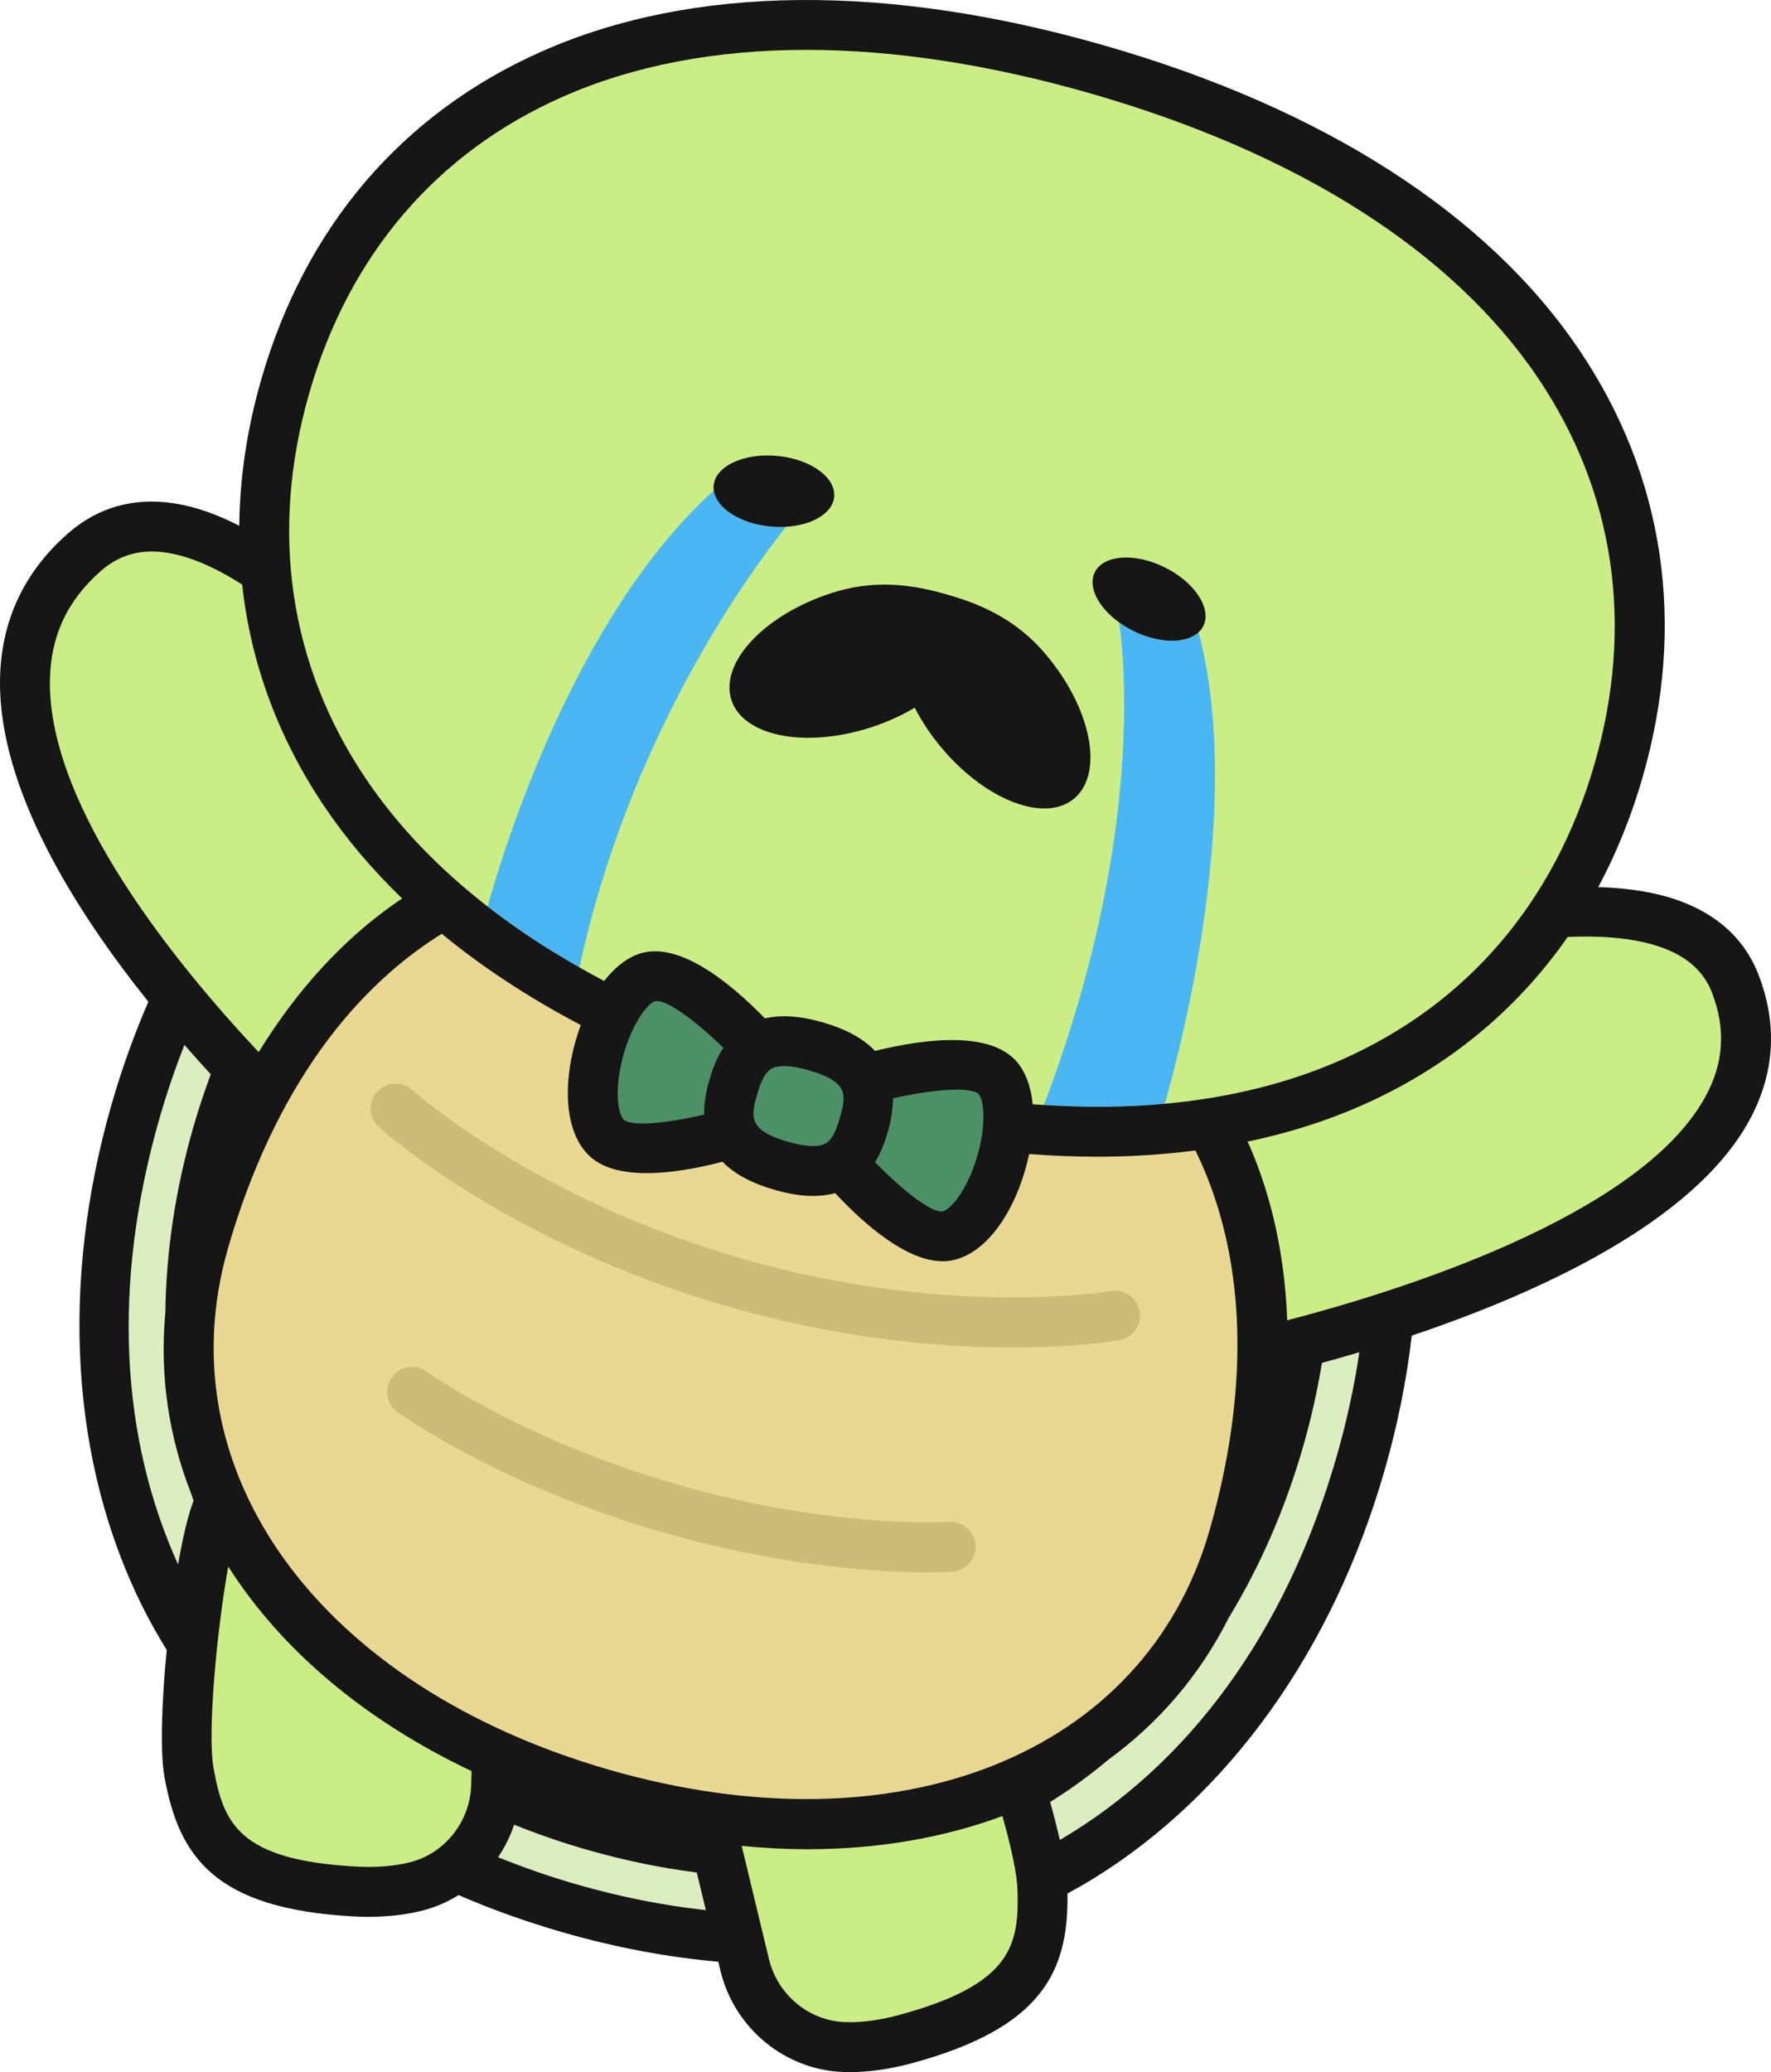
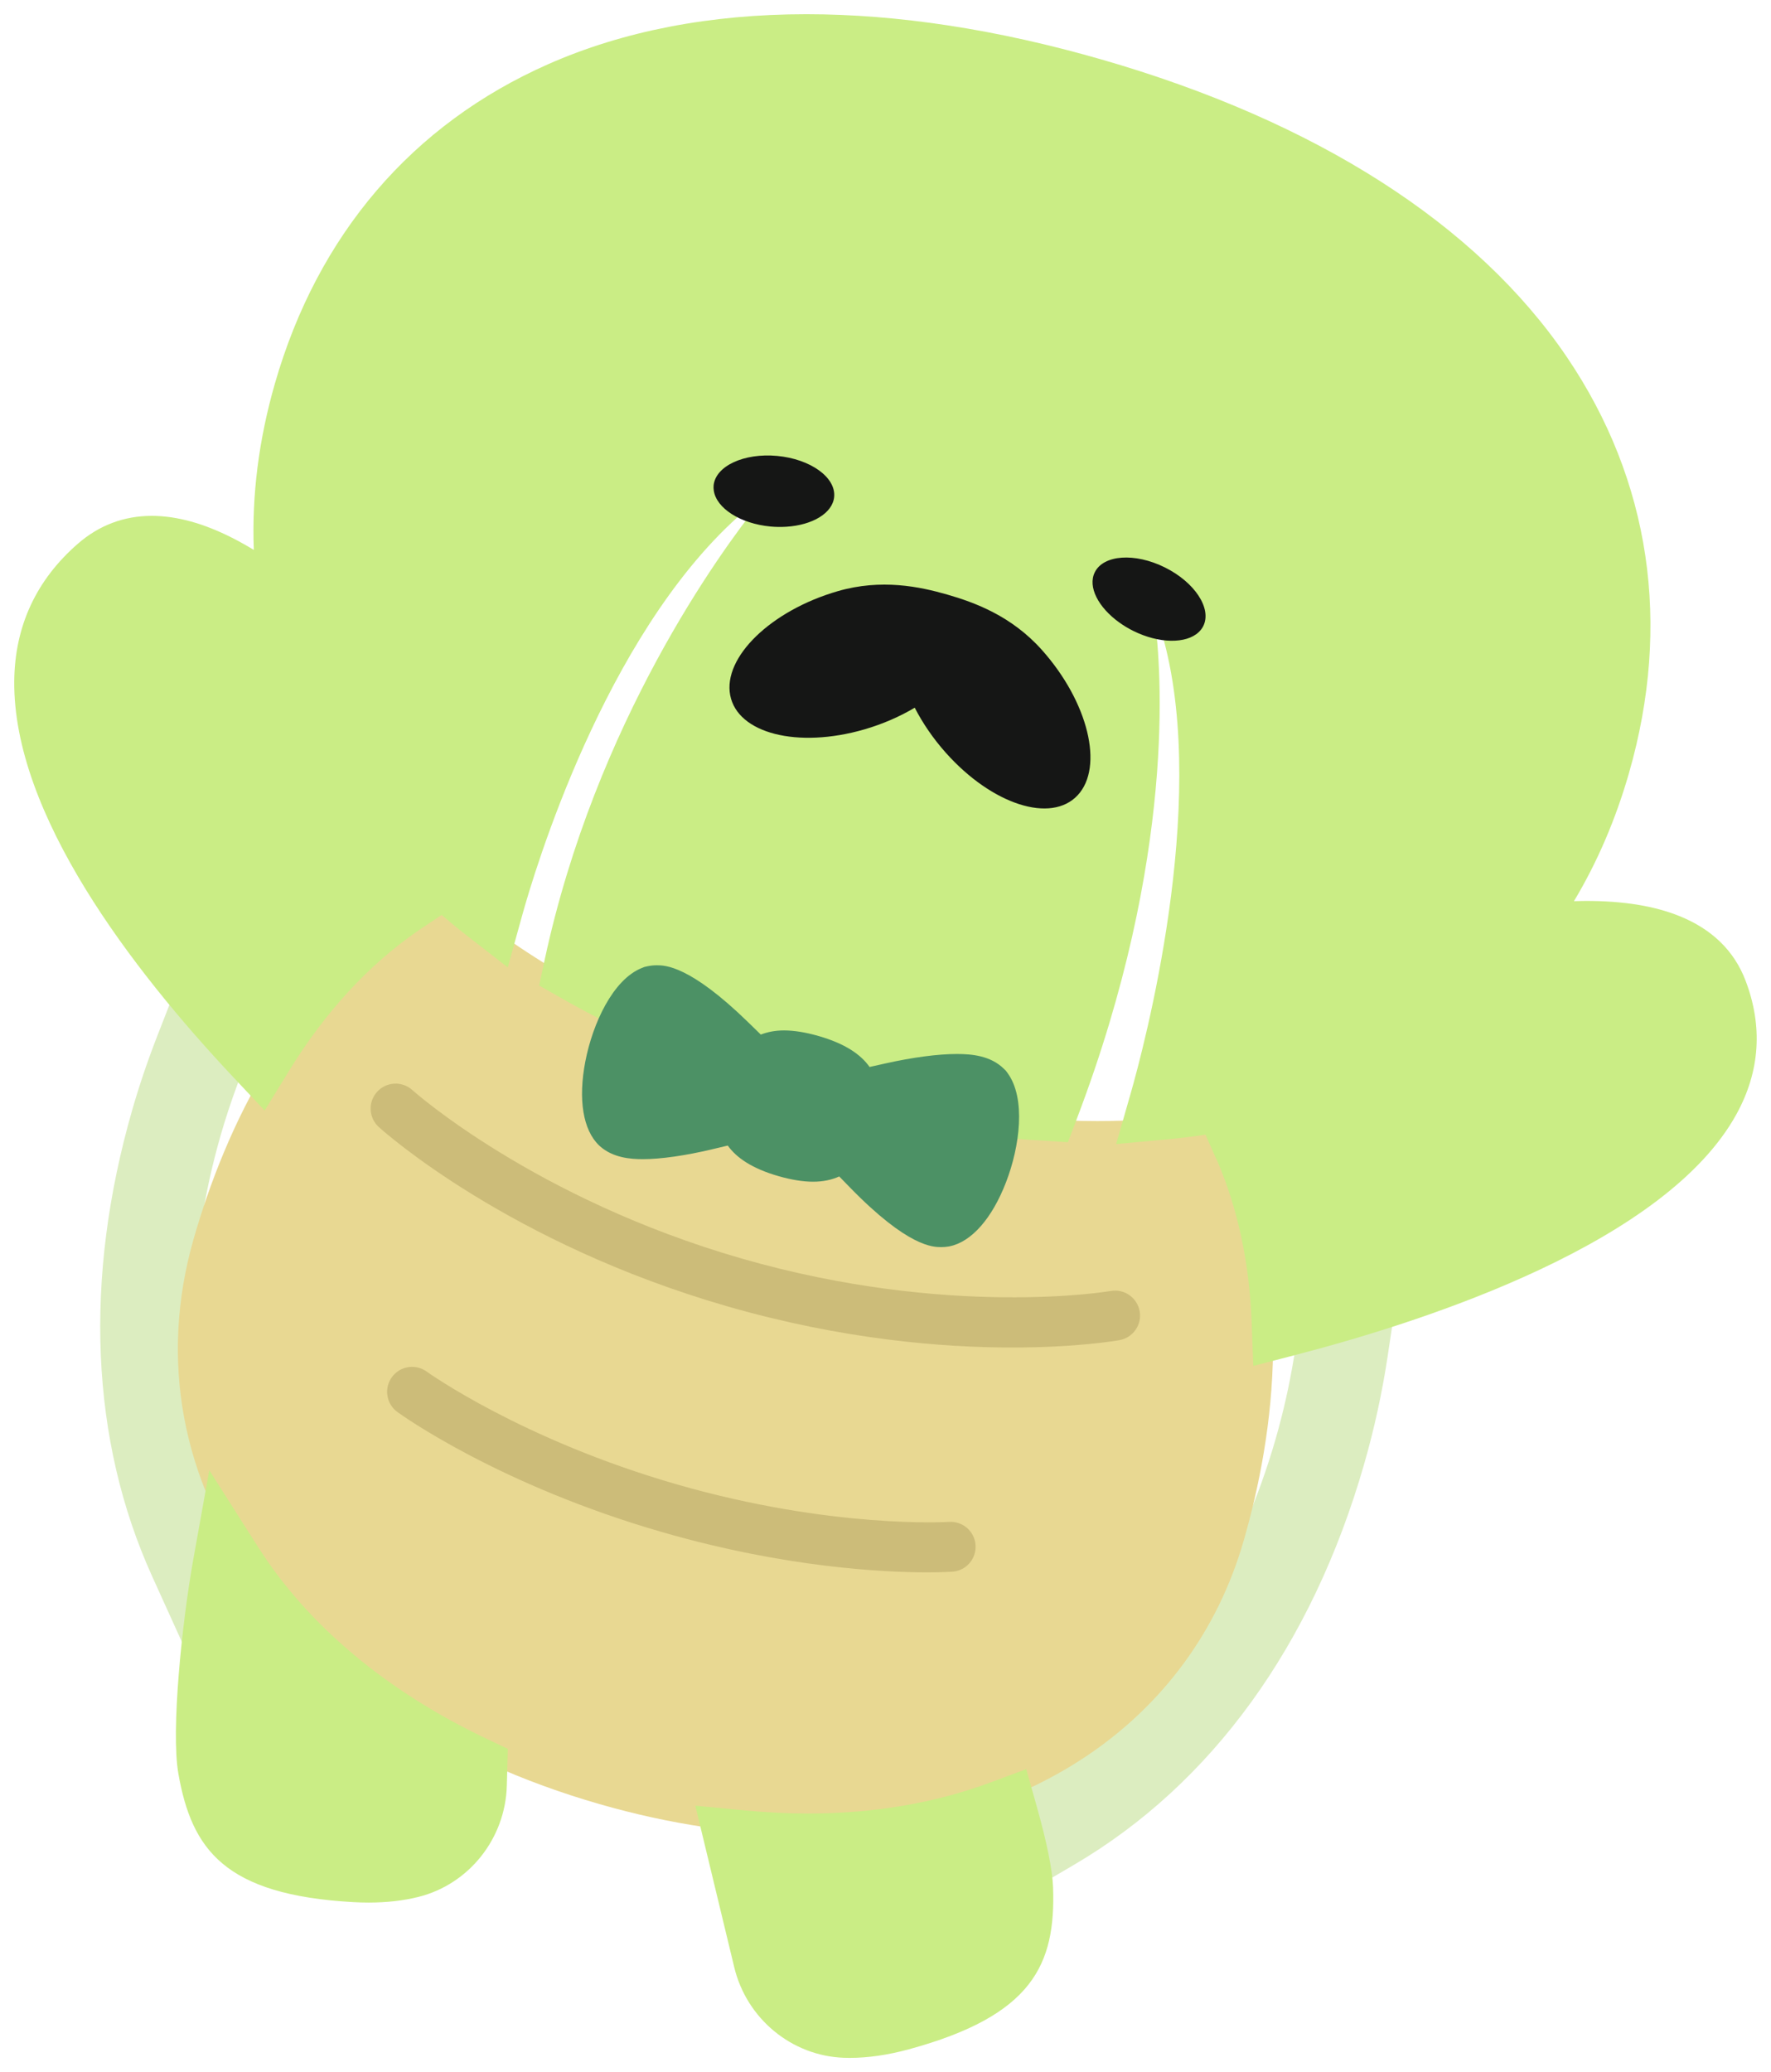
<svg xmlns="http://www.w3.org/2000/svg" id="Layer_1" width="100%" height="100%" version="1.1" viewBox="0 0 248.437 290.59" preserveAspectRatio="none">
  <g id="svg0" fill="#dcedc0">
    <path d="M189.554,185.796c-1.83.546-3.562,1.038-5.163,1.475l-2.478.676-.418,2.533c-.626,3.805-1.483,7.609-2.547,11.309-2.38,8.272-5.74,16.007-9.987,22.988l-.084.138-.073.145c-3.713,7.387-8.983,13.603-15.667,18.474l-.111.081-.105.089c-2.479,2.083-5.074,3.968-7.712,5.604l-2.552,1.581.806,2.892c.52,1.865.961,3.596,1.312,5.144l1.209,5.337,4.719-2.771c19.291-11.333,33.348-30.743,40.649-56.133,1.431-4.972,2.541-10.062,3.303-15.132l.935-6.228-6.034,1.801Z" />
    <path d="M28.882,143.898l-4.338-4.971-2.401,6.145c-1.385,3.543-2.595,7.104-3.595,10.585-6.82,23.712-5.855,46.324,2.791,65.392l5.356,11.814,2.227-12.779c.868-4.982,1.598-7.249,1.955-8.156l.53-1.347-.454-1.374-.38-1.124-.049-.123c-2.967-7.559-4.091-15.477-3.344-23.533l.016-.16.002-.16c.102-8.208,1.364-16.579,3.753-24.884.671-2.334,1.467-4.749,2.367-7.178l.852-2.298-1.66-1.802c-1.208-1.311-2.429-2.673-3.628-4.047Z" />
-     <path d="M98.247,258.626c-4.909-.624-9.915-1.663-14.878-3.089-3.232-.931-6.516-2.062-9.759-3.361l-3.933-1.576-1.348,4.017c-.435,1.293-1.028,2.5-1.768,3.586l-2.786,4.101,4.596,1.857c3.774,1.525,7.605,2.85,11.386,3.938,6.315,1.816,12.648,3.079,18.824,3.753l5.655.616-3.252-13.493-2.738-.348Z" />
  </g>
  <path id="svg1" d="M172.189,159.148l-1.574-3.227-3.56.459c-4.298.555-8.708.836-13.109.836-2.935,0-6.028-.123-9.193-.365l-4.368-.335-.905,4.286c-.285,1.351-.687,2.711-1.159,3.935-1.837,4.749-4.215,6.793-5.694,7.101-.114.024-.245.036-.389.036-1.92,0-5.932-2.094-11.435-7.969l-2.07-2.21-2.917.811c-.51.142-1.095.213-1.74.213-1.151,0-2.514-.225-4.052-.667-2.348-.676-4.054-1.552-5.07-2.604l-2.027-2.1-2.825.733c-3.671.954-6.823,1.438-9.368,1.438-2.203,0-3.932-.396-4.625-1.062-1.089-1.045-2.017-4.038-1.05-9.038.248-1.285.631-2.651,1.107-3.949l1.508-4.111-3.877-2.036c-6.935-3.645-13.209-7.759-18.646-12.23l-2.773-2.279-3.046,1.897c-18.772,11.696-27.845,31.993-32.151,46.962-9.846,34.238,13.562,66.86,56.922,79.331,9.913,2.851,19.674,4.297,29.013,4.297h.007c30.515,0,54.025-15.813,61.35-41.268,4.309-14.982,7.411-37.014-2.28-56.884Z" fill="#e8d892" />
  <g id="svg2" fill="#ccbc79">
    <path d="M159.87,183.883c-.337-1.901-2.145-3.171-4.056-2.836-.221.039-22.631,3.827-51.732-4.541-29.104-8.37-46.072-23.485-46.237-23.635-1.432-1.298-3.645-1.191-4.944.241-1.298,1.432-1.19,3.646.241,4.944.73.662,18.245,16.329,49.005,25.176,16.038,4.612,30.007,5.741,39.845,5.741,9.032,0,14.585-.952,15.049-1.035,1.902-.339,3.167-2.154,2.83-4.056Z" />
    <path d="M133.122,213.423c-.163.011-16.383,1.012-38.149-5.248-21.767-6.261-34.979-15.728-35.107-15.82-1.56-1.135-3.75-.793-4.89.771-1.138,1.562-.793,3.752.771,4.89.571.415,14.258,10.263,37.291,16.887,17.132,4.928,30.826,5.598,37.012,5.598,2.132,0,3.373-.08,3.554-.093,1.927-.133,3.379-1.802,3.248-3.729s-1.794-3.373-3.729-3.254Z" />
  </g>
  <g id="svg3" fill="#caed85">
    <path d="M36.236,217l-6.88-10.817-2.261,12.619c-1.553,8.672-3.137,23.903-2.07,29.948,1.878,10.628,6.492,16.98,24.52,18,.741.042,1.465.062,2.171.062,2.529,0,4.88-.268,6.984-.795,7.098-1.774,12.196-8.189,12.397-15.601l.141-5.162-2.945-1.396c-14.025-6.649-25.11-15.938-32.057-26.859Z" />
    <path d="M145.434,253.322l-1.47-5.223-5.085,1.89c-7.753,2.88-16.365,4.341-25.598,4.341-2.743,0-5.691-.148-8.762-.441l-6.978-.665,5.462,22.667c1.736,7.207,8.056,12.424,15.369,12.686.278.01.561.015.845.015,2.554,0,5.333-.403,8.265-1.2,17.422-4.74,20.615-11.913,20.243-22.699-.084-2.435-.854-6.26-2.292-11.369Z" />
    <path d="M244.847,137.471c-1.587-4.146-4.709-7.178-9.281-9.014-3.546-1.422-7.832-2.113-13.103-2.113-.544,0-1.111.022-1.67.037,3.253-5.424,5.841-11.427,7.719-17.958,6.005-20.881,3.002-41.045-8.685-58.312-12.636-18.671-35.237-33.12-65.359-41.784-14.615-4.203-28.525-6.334-41.345-6.334-13.5,0-25.688,2.358-36.225,7.011-19.075,8.421-32.332,23.909-38.337,44.789-2.277,7.918-3.252,15.731-2.957,23.324-4.165-2.524-7.955-4.028-11.545-4.563-.94-.139-1.87-.21-2.762-.21-3.904,0-7.395,1.314-10.376,3.908-5.846,5.085-8.848,11.566-8.922,19.264-.177,18.7,16.567,40.479,30.646,55.458l4.48,4.766,3.424-5.573c5.054-8.228,11.124-14.825,18.047-19.611l3.354-2.245c1.1.938,2.221,1.867,3.385,2.772l5.896,4.585,1.992-7.198c1.766-6.378,11.521-39.052,30.257-55.959l1.979-1.785-.21-1.462c.494-.189,1.299-.39,2.425-.39.289,0,.585.014.883.042.103.009.202.021.301.032l-1.11.066-1.389,1.742c-5.21,6.536-22.766,30.46-29.957,63.86l-.773,3.59,3.193,1.812c1.039.59,2.281,1.286,3.61,1.984l3.718,1.951,2.564-3.325c.815-1.057,1.662-1.783,2.45-2.1.204-.083.438-.123.717-.123.97,0,4.688.57,11.845,7.902l1.969,2.017,2.744-.64c.473-.109,1.002-.166,1.573-.166,1.144,0,2.489.221,4.003.657,2.368.681,4.084,1.569,5.1,2.642l1.999,2.11,2.823-.693c3.731-.916,6.964-1.381,9.609-1.381,2.729,0,4.741.528,5.384,1.412.499.688.831,1.753.96,3.081l.405,4.178,4.186.324c.354.027.704.047,1.055.065l.584.033,3.688.239,1.312-3.454c13.894-36.596,11.817-62.91,10.85-70.104l-.287-2.14-.827-.593c.108.049.216.1.323.152,1.255.622,2.08,1.356,2.537,1.907l-1.179,1.099.768,2.896c6.165,23.252-2.846,56.945-4.715,63.464l-2.015,7.026,7.279-.67c1.78-.164,3.525-.388,5.252-.642l1.33,2.999c.074.168.153.334.233.498l.092.192c2.883,6.713,4.503,14.292,4.814,22.526l.234,6.215,6.02-1.564c18.839-4.896,51.916-15.795,61.778-33.771,3.289-5.996,3.706-12.306,1.24-18.754ZM118.903,87.71c1.685-.488,3.374-.726,5.164-.726,2.888,0,5.491.642,7.435,1.2,3.535,1.018,7.597,2.561,10.927,6.291,5.657,6.34,6.14,12.514,5.089,13.64-.213.228-.729.262-1.017.262-2.294,0-6.301-1.895-10.077-6.126-1.461-1.638-2.692-3.419-3.659-5.296l-2.431-4.715-4.563,2.705c-1.815,1.076-3.804,1.931-5.91,2.541-2.207.641-4.44.979-6.458.979-3.972,0-5.934-1.261-6.058-1.902-.292-1.513,3.397-6.487,11.559-8.853Z" />
  </g>
  <g id="svg4" fill="#4ab7f4">
-     <path d="M108.097,73.839c-4.267-.399-7.614-2.581-7.965-5.041-19.608,17.695-29.641,50.804-31.726,58.337,3.916,3.046,8.222,5.892,12.884,8.534,6.914-32.113,23.554-54.99,28.979-61.797-.699.042-1.425.037-2.172-.033Z" />
-     <path d="M168.136,88.67c-1.744,1.621-5.518,1.611-9.153-.189-.712-.353-1.369-.754-1.969-1.185.988,7.349,2.829,32.373-10.569,67.663,5.887.378,11.553.331,16.951-.165,2.408-8.399,11.149-41.957,4.741-66.123Z" />
-   </g>
+     </g>
  <path id="svg5" d="M141.358,150.503l-.247-.339-.299-.293c-1.863-1.827-4.499-2.062-6.587-2.062-2.646,0-6.218.473-10.055,1.332l-2.185.489c-1.217-1.738-3.415-3.267-7.143-4.339-1.815-.521-3.453-.786-4.867-.786-1.197,0-2.276.205-3.249.58l-1.768-1.723c-8.203-7.993-11.685-7.993-12.829-7.993-.451,0-.896.048-1.323.142l-.407.091-.388.156c-4.021,1.624-6.864,7.746-7.899,13.094-1.029,5.325-.328,9.616,1.922,11.773l.122.112c1.821,1.633,4.305,1.822,6.014,1.822h0c2.518,0,5.984-.495,9.762-1.394l2.16-.514c1.225,1.715,3.414,3.222,7.103,4.283,1.815.521,3.452.786,4.866.786,1.368,0,2.594-.249,3.668-.737l1.446,1.486c8.192,8.423,11.711,8.423,12.868,8.424h0c.342,0,.684-.029,1.015-.085l.186-.035c3.05-.636,5.92-3.9,7.874-8.955,1.966-5.082,2.803-11.789.241-15.315Z" fill="#4c9165" />
  <g id="svg6" fill="#151615">
-     <path d="M246.714,136.758c-1.793-4.689-5.294-8.106-10.404-10.157-3.439-1.38-7.551-2.058-12.106-2.195,2.551-4.759,4.641-9.907,6.229-15.429,6.174-21.468,3.08-42.213-8.949-59.986-12.902-19.064-35.885-33.79-66.462-42.584-30.58-8.795-57.873-8.529-78.931.768-19.635,8.668-33.276,24.598-39.45,46.065-1.994,6.931-3.006,13.784-3.079,20.488-3.131-1.601-6.219-2.706-9.203-3.15-5.646-.843-10.606.562-14.75,4.166C3.311,80.223.079,87.207.001,95.504c-.14,15.092,10.419,32.012,20.81,44.979-1.983,4.576-3.712,9.36-5.146,14.343-7.254,25.22-5.738,50.213,4.265,70.377,1.055,2.126,2.226,4.177,3.456,6.186-.704,7.239-.94,14.251-.33,17.707,1.999,11.324,7.108,18.562,26.374,19.649.773.044,1.532.065,2.276.065,2.698,0,5.206-.285,7.478-.854,1.854-.464,3.58-1.219,5.15-2.194,4.607,1.999,9.474,3.744,14.594,5.217,7.441,2.14,14.733,3.504,21.832,4.128l.301,1.25c1.945,8.076,9.034,13.922,17.239,14.216.304.011.608.016.917.016,2.732,0,5.685-.426,8.79-1.271,18.115-4.929,21.913-12.769,21.74-23.774,1.174-.641,2.339-1.302,3.485-2.004,19.188-11.769,33.749-32.138,41.002-57.356,1.821-6.332,3.088-12.65,3.808-18.881,17.467-5.868,39.444-15.77,47.316-30.112,3.586-6.536,4.043-13.411,1.356-20.434ZM43.368,55.175c5.582-19.41,17.876-33.794,35.551-41.597,9.942-4.39,21.465-6.585,34.205-6.585,12.297,0,25.729,2.046,39.963,6.14,28.982,8.336,50.629,22.092,62.601,39.781,10.829,16,13.602,34.718,8.02,54.127-5.582,19.41-17.876,33.794-35.551,41.597-7.421,3.277-15.728,5.324-24.76,6.155-5.398.497-11.064.543-16.951.165-.527-.034-1.047-.054-1.578-.095-.201-2.072-.775-3.999-1.89-5.535-3.531-4.861-12.984-3.729-20.231-1.949-1.643-1.736-4.083-3.07-7.349-4.009-3.156-.909-5.825-1.082-8.091-.554-5.185-5.313-12.495-11.144-18.007-8.926-1.761.709-3.271,2.036-4.542,3.685-1.181-.62-2.328-1.26-3.466-1.905-4.662-2.642-8.968-5.488-12.884-8.534-6.899-5.365-12.618-11.331-17.018-17.833-10.829-16.001-13.602-34.719-8.02-54.128ZM169.663,214.649c-9.036,31.404-43.652,45.203-84.182,33.547-40.532-11.657-62.53-41.735-53.498-73.144,4.123-14.333,12.658-33.301,29.989-44.099,5.718,4.701,12.238,8.98,19.497,12.794-.589,1.605-1.032,3.225-1.322,4.722-1.161,6.002-.251,10.957,2.497,13.594,1.874,1.8,4.807,2.455,8.087,2.455,3.435,0,7.249-.72,10.625-1.598,1.643,1.7,4.063,3.008,7.283,3.935,1.997.575,3.803.862,5.435.862,1.104,0,2.129-.132,3.078-.396,4.284,4.575,10.09,9.551,15.084,9.551.477,0,.947-.045,1.407-.141,3.729-.775,7.134-4.49,9.339-10.193.55-1.422,1.034-3.03,1.388-4.703,3.252.248,6.448.379,9.575.379,4.741,0,9.322-.306,13.749-.876,8.954,18.359,6.091,38.974,1.969,53.31ZM124.543,158.716c.489-1.7.719-3.259.719-4.695,5.84-1.307,10.966-1.642,12.05-.58.884,1.217,1.077,5.568-.858,10.573-1.526,3.948-3.407,5.692-4.231,5.864-1.459.247-5.425-2.742-9.465-6.895.863-1.411,1.401-2.928,1.786-4.268ZM117.817,156.78c-.549,1.909-1.146,3.021-1.878,3.503-1.217.798-3.587.356-5.363-.154-5.541-1.594-5.304-3.388-4.356-6.684.549-1.909,1.146-3.021,1.878-3.503.481-.315,1.144-.438,1.878-.438,1.122,0,2.412.283,3.485.592,5.541,1.594,5.304,3.388,4.356,6.684ZM98.774,156.301c-5.459,1.299-10.195,1.687-11.281.713-.609-.584-1.275-3.06-.473-7.215,1.02-5.269,3.495-8.854,4.863-9.406.075-.017.157-.024.245-.024,1.624,0,5.415,2.749,9.339,6.574-.976,1.494-1.562,3.132-1.975,4.567-.5,1.738-.73,3.329-.719,4.791ZM7,95.563c.061-6.292,2.416-11.375,7.203-15.539,2.063-1.795,4.398-2.681,7.095-2.681.654,0,1.33.053,2.027.156,3.315.494,6.914,2.097,10.646,4.479,1.207,11.051,5.083,21.589,11.619,31.246,3.052,4.51,6.675,8.773,10.822,12.776-.221.149-.445.292-.664.444-7.545,5.217-14.084,12.354-19.459,21.104-11.37-12.097-29.458-34.163-29.289-51.986ZM24.981,219.397c-8.085-17.833-9.296-39.316-2.589-62.635,1.018-3.538,2.189-6.941,3.477-10.234,1.271,1.458,2.512,2.839,3.699,4.127-.901,2.429-1.728,4.914-2.461,7.462-2.52,8.763-3.804,17.491-3.909,25.94-.816,8.796.458,17.352,3.603,25.365.111.35.239.692.354,1.04-.763,1.937-1.513,5.142-2.175,8.936ZM57.487,261.167c-2.215.555-4.792.752-7.662.591-16.375-.926-18.501-6.096-19.876-13.878-.873-4.948.468-19.26,2.068-28.196,7.375,11.595,19.037,21.536,34.134,28.693l-.052,1.904c-.141,5.177-3.683,9.653-8.612,10.886ZM80.864,264.254c-3.831-1.102-7.483-2.385-10.992-3.802.951-1.399,1.705-2.936,2.251-4.563,3.247,1.302,6.618,2.479,10.141,3.492,5.252,1.51,10.418,2.571,15.48,3.213l1.272,5.28c-5.901-.643-11.963-1.84-18.153-3.62ZM126.17,282.565c-2.775.754-5.338,1.094-7.619,1.013-5.079-.182-9.473-3.824-10.686-8.859l-3.82-15.853c3.134.299,6.219.463,9.236.463,9.904,0,19.12-1.6,27.339-4.654,1.198,4.26,2.034,8.029,2.108,10.187.272,7.897-.732,13.396-16.559,17.703ZM187.507,204.249c-7.16,24.895-20.851,43.227-38.832,53.79-.376-1.655-.836-3.454-1.36-5.333,2.849-1.766,5.577-3.755,8.178-5.941,7.094-5.171,12.841-11.862,16.885-19.909,4.374-7.19,7.904-15.236,10.414-23.963,1.132-3.935,2.008-7.863,2.651-11.763,1.629-.445,3.392-.945,5.254-1.501-.721,4.805-1.771,9.683-3.19,14.619ZM239.223,153.82c-9.219,16.802-43.237,27.33-58.652,31.336-.332-8.78-2.06-16.963-5.217-24.312-.109-.253-.237-.493-.348-.744,5.644-1.188,10.993-2.858,15.977-5.059,11.997-5.296,21.742-13.316,28.928-23.641,5.421-.235,10.161.24,13.794,1.697,3.271,1.313,5.389,3.328,6.473,6.16,1.944,5.084,1.632,9.848-.954,14.562Z" />
    <path d="M108.097,73.839c.746.07,1.472.075,2.172.033,3.676-.22,6.533-1.895,6.748-4.193.256-2.734-3.323-5.305-7.993-5.742-4.67-.437-8.664,1.425-8.92,4.159-.022.236-.006.47.027.702.352,2.459,3.698,4.641,7.965,5.041Z" />
    <path d="M157.013,87.295c.601.431,1.257.832,1.969,1.185,3.635,1.8,7.409,1.81,9.153.189.273-.254.5-.544.665-.877,1.219-2.461-1.201-6.143-5.405-8.225s-8.599-1.774-9.818.687c-1.012,2.044.491,4.928,3.435,7.04Z" />
    <path d="M102.435,97.51c1.034,5.352,9.458,7.492,18.817,4.779,2.598-.753,4.983-1.807,7.067-3.042,1.11,2.154,2.571,4.315,4.372,6.332,6.488,7.27,14.762,9.933,18.481,5.948,3.719-3.985,1.474-13.11-5.014-20.38-4.255-4.768-9.439-6.663-13.275-7.766-3.835-1.103-9.234-2.252-15.373-.473-9.359,2.713-16.109,9.25-15.076,14.602Z" />
  </g>
</svg>